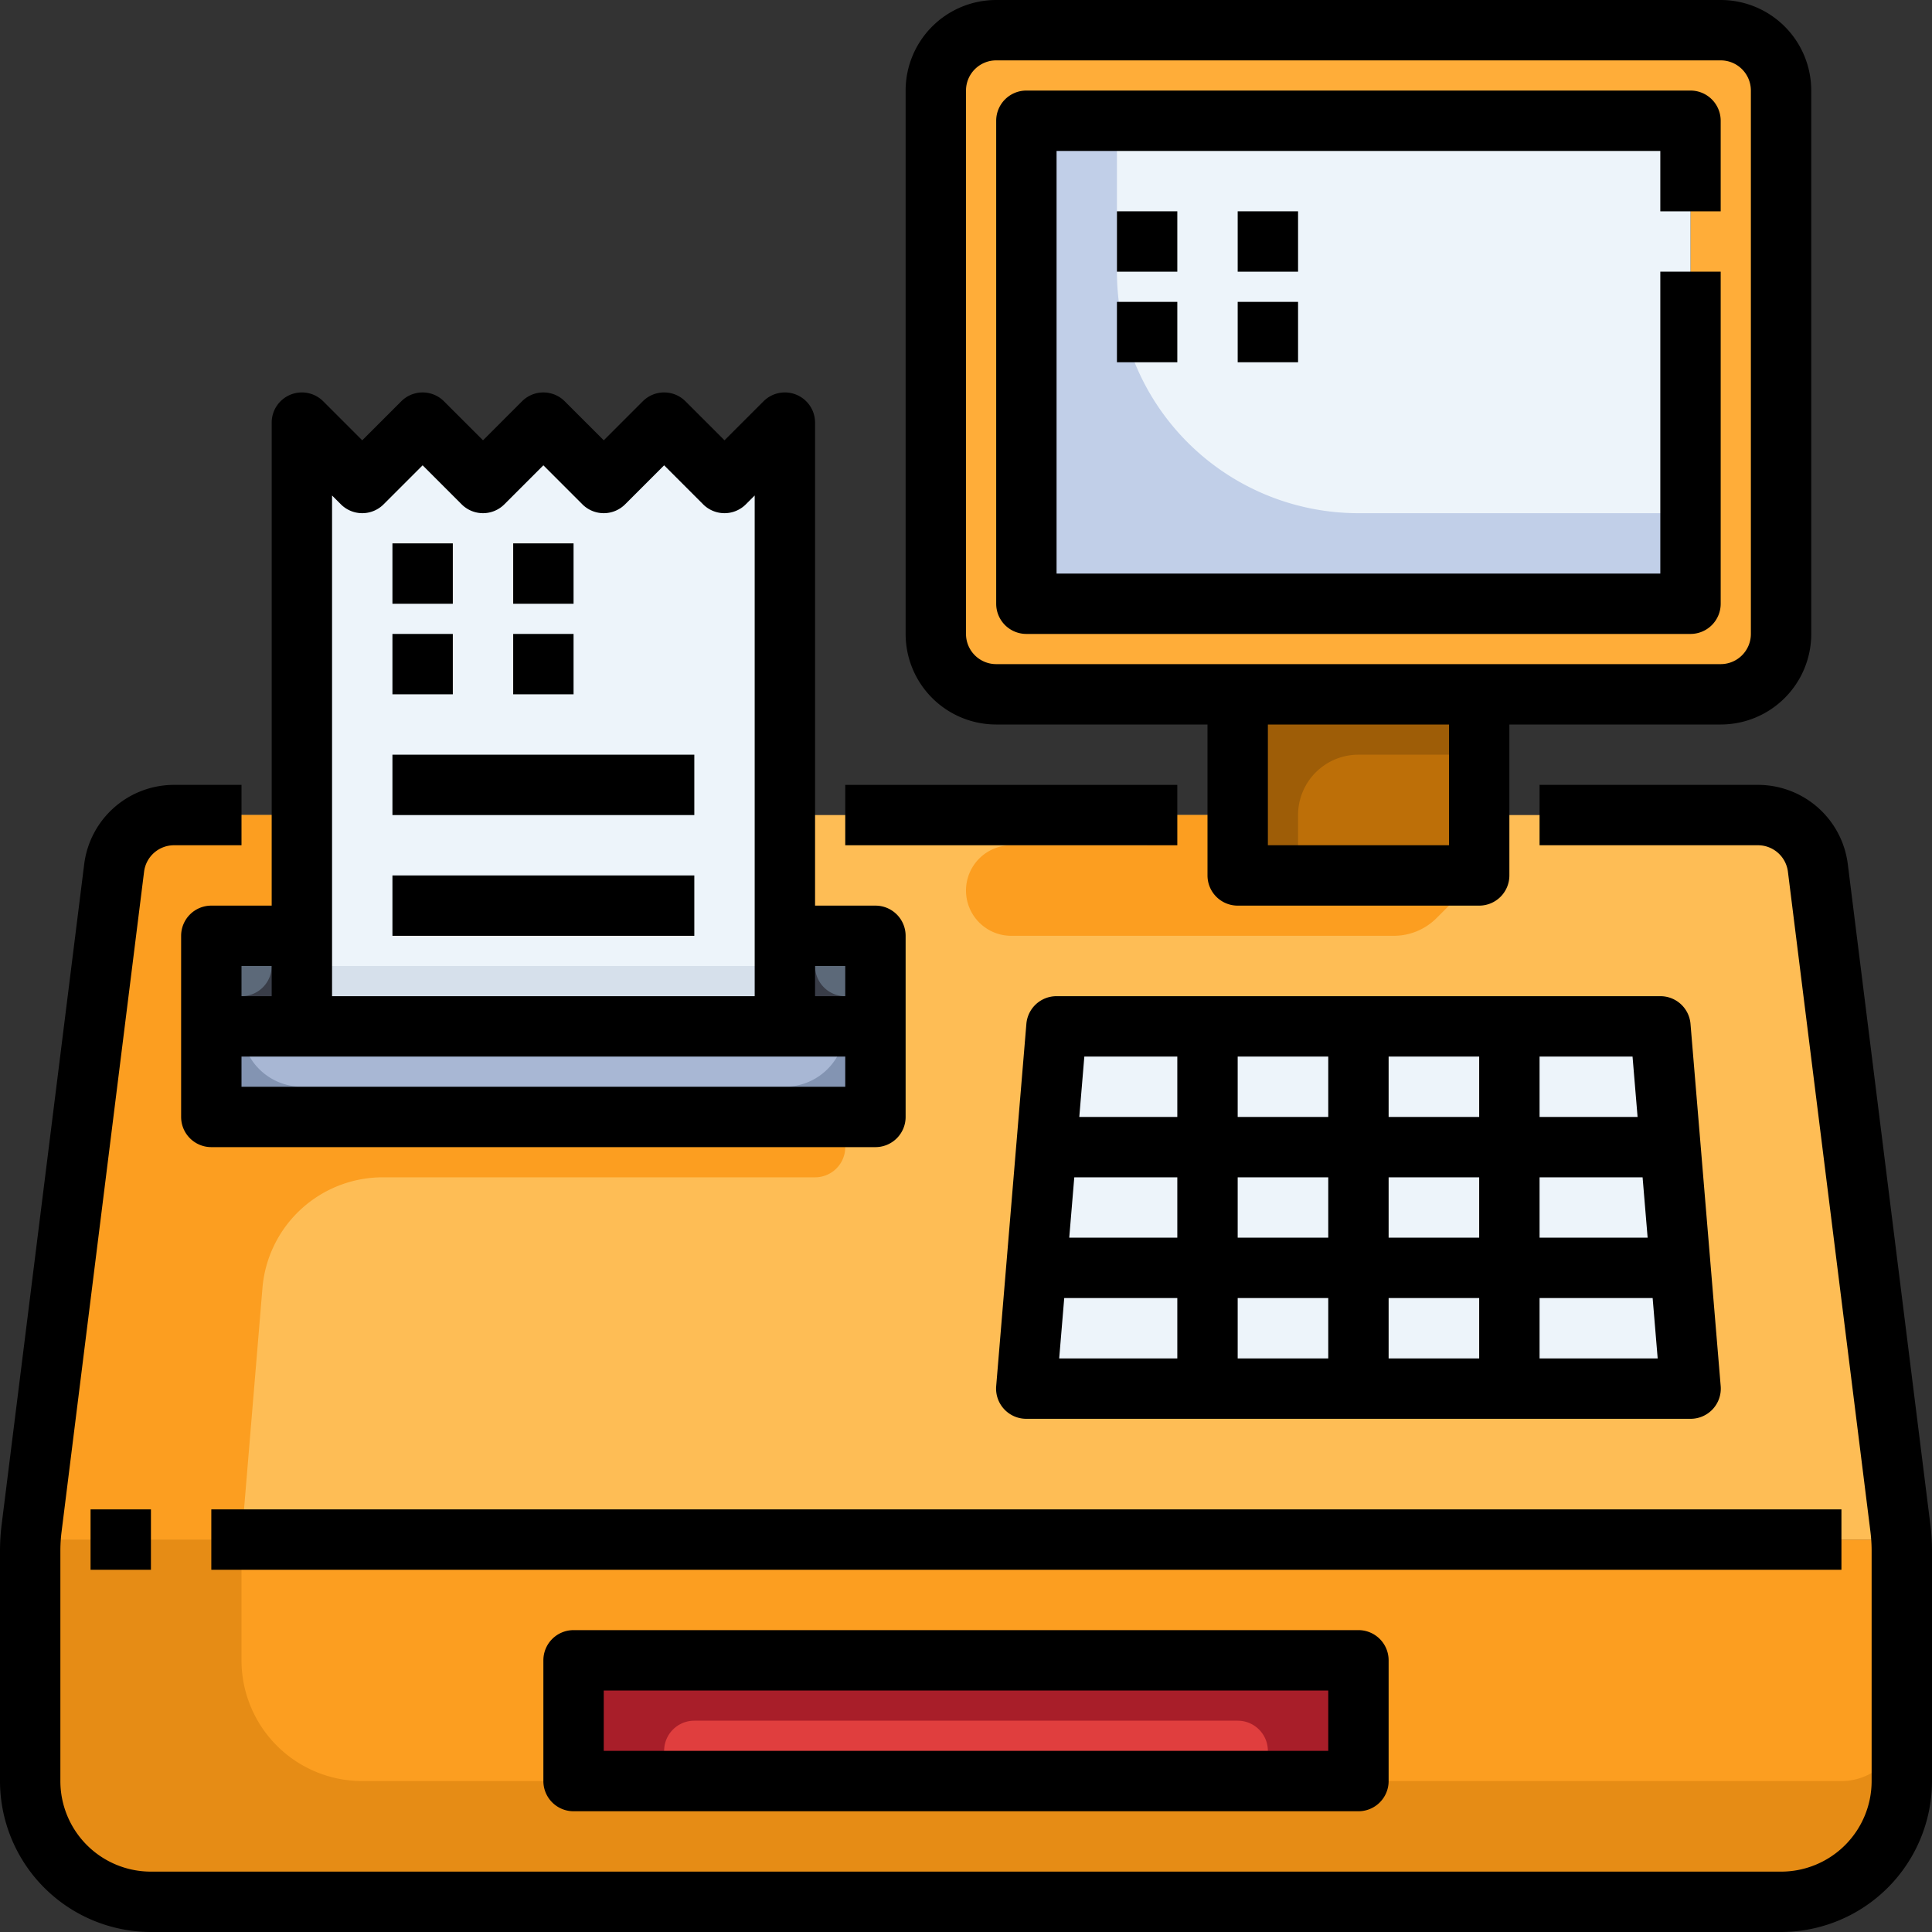
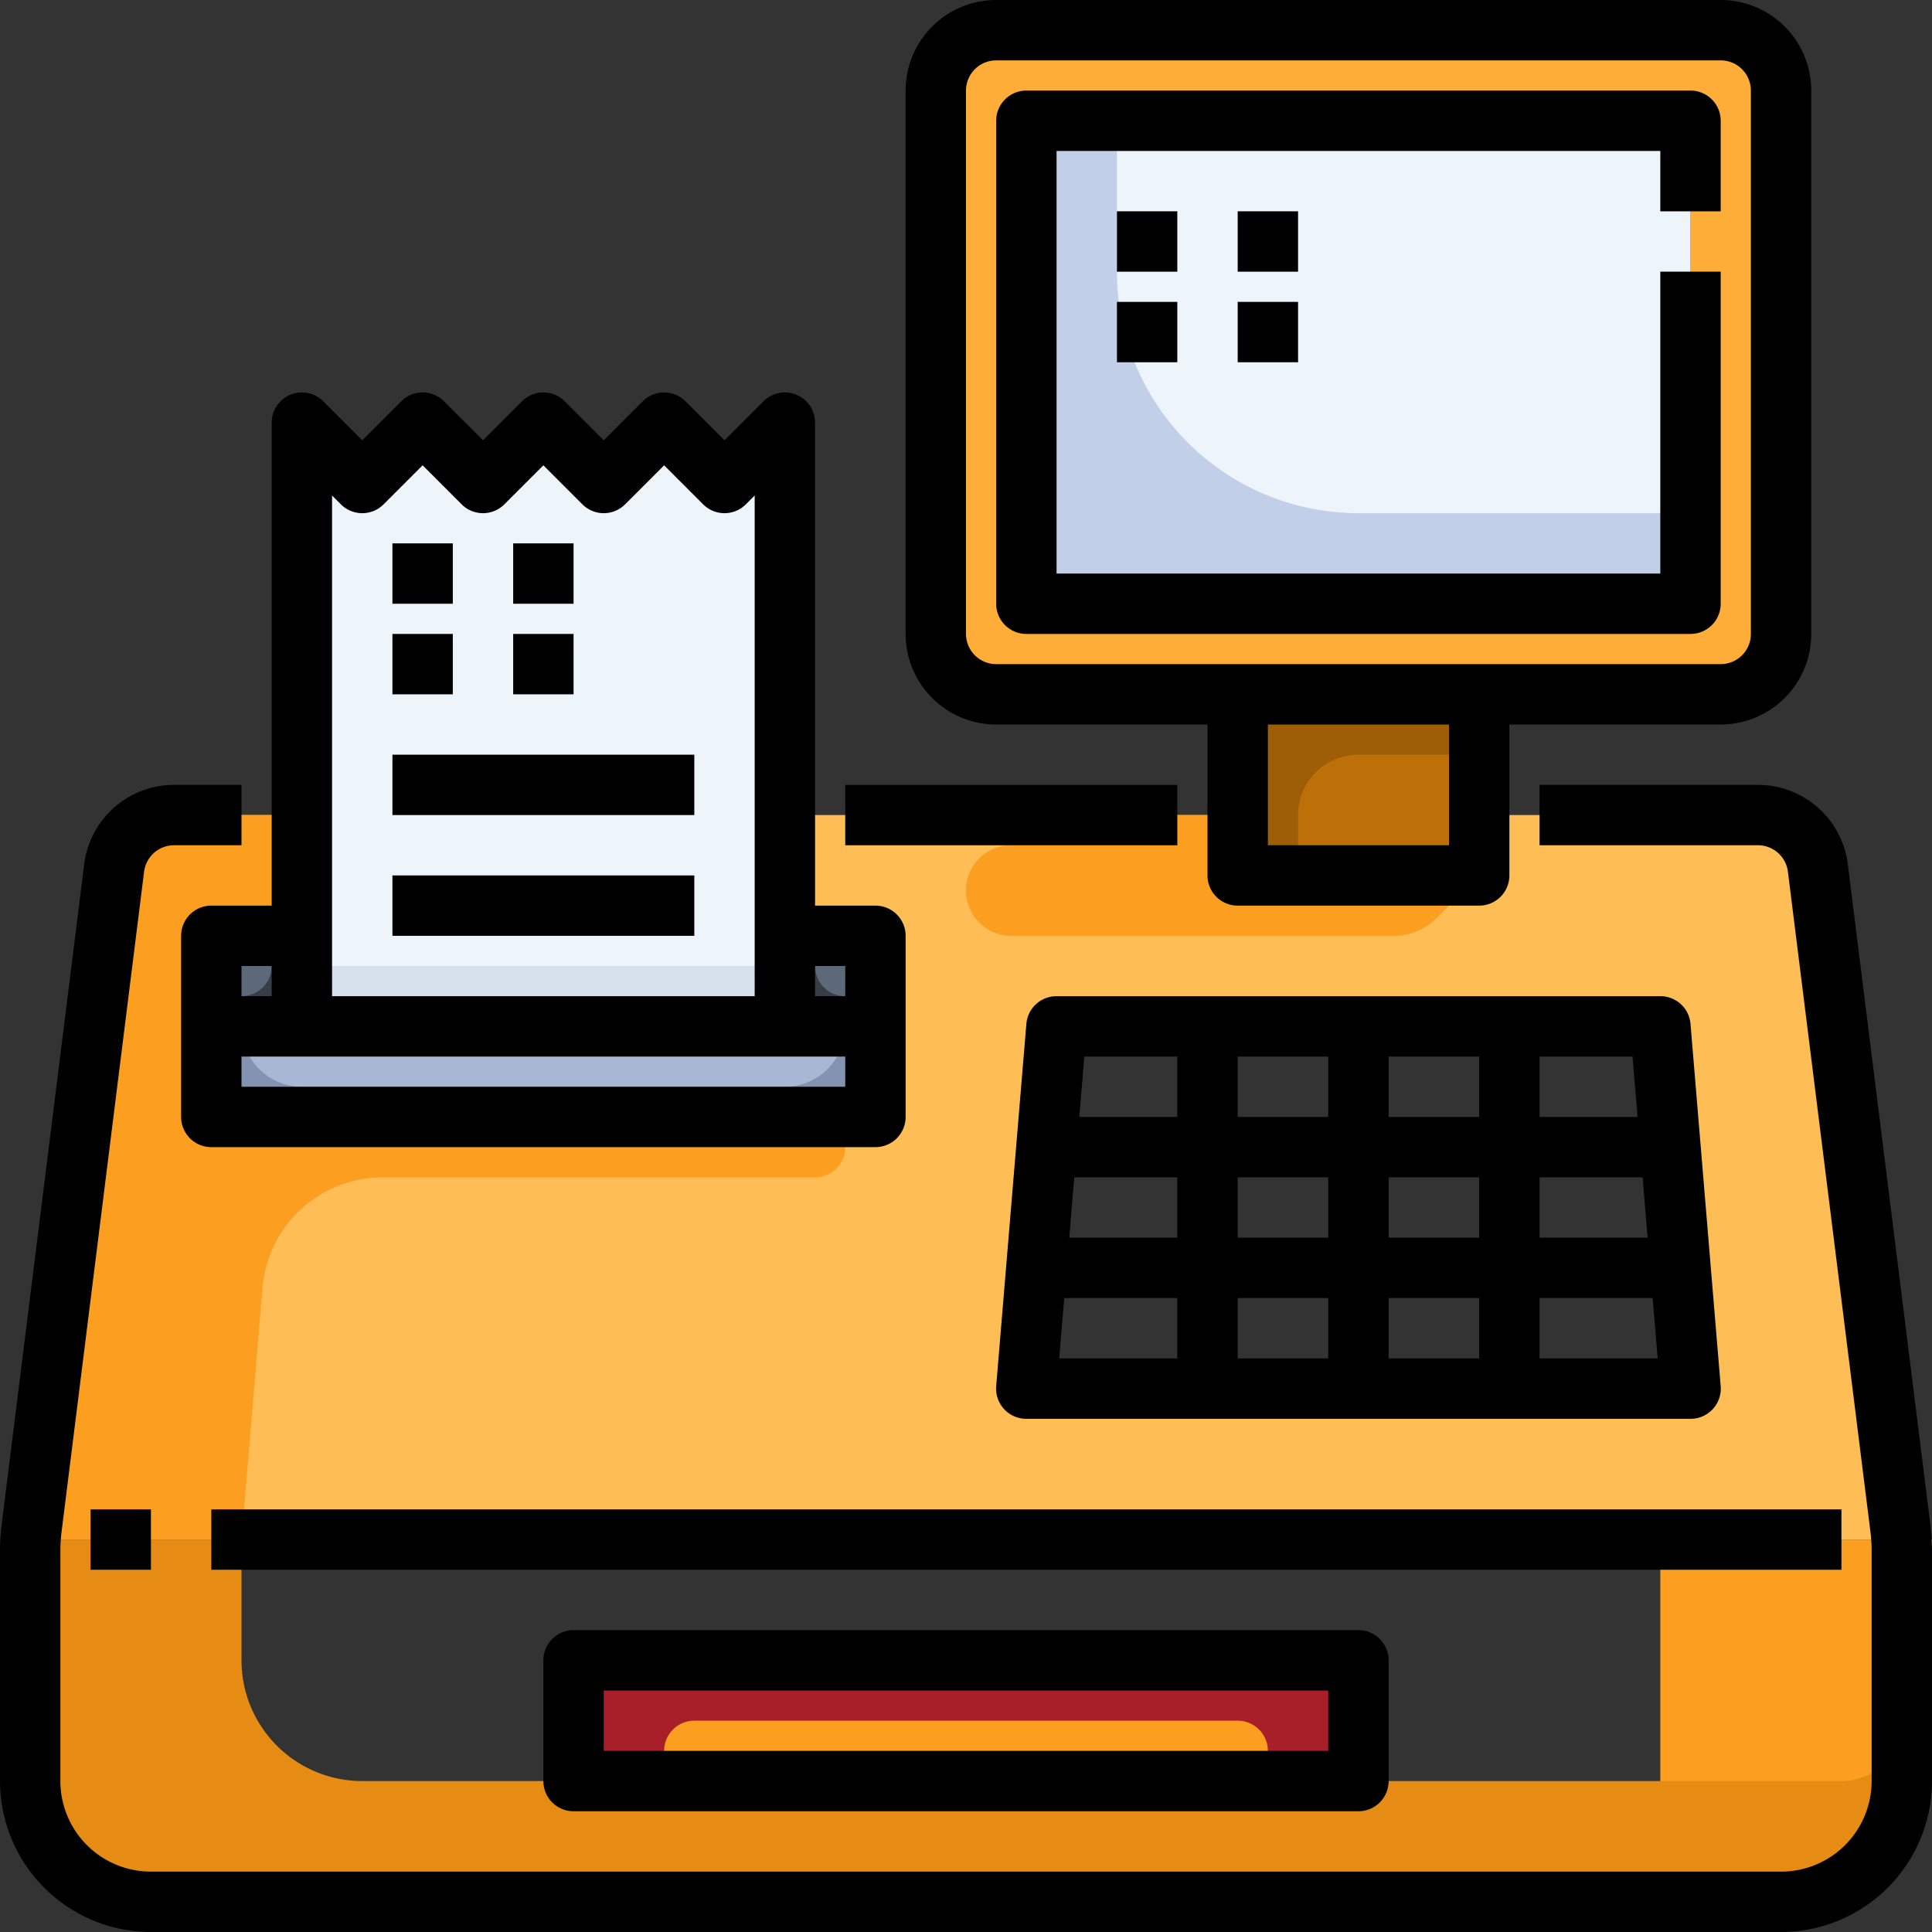
<svg xmlns="http://www.w3.org/2000/svg" version="1.1" width="512" height="512" x="0" y="0" viewBox="0 0 64 64" style="enable-background:new 0 0 512 512" xml:space="preserve" class="">
  <rect x="0" y="0" width="64" height="64" fill="#333333" stroke="none" />
  <g>
    <g data-name="28-Cash register">
      <path fill="#a8b7d4" d="M29 34v3H7v-3h19z" opacity="1" data-original="#a8b7d4" class="" />
      <path fill="#5c6979" d="M7 31h3v3H7zM26 31h3v3h-3z" opacity="1" data-original="#5c6979" />
      <g fill="#edf4fa">
-         <path d="M40 42v4h-6l.33-4zM40 42h5v4h-5zM45 42h5v4h-5zM55.67 42l.33 4h-6v-4zM55.33 38l.34 4H50v-4zM45 38h5v4h-5zM40 38h5v4h-5zM40 38v4h-5.67l.34-4zM40 34v4h-5.33l.33-4zM40 34h5v4h-5zM45 34h5v4h-5zM55 34l.33 4H50v-4z" fill="#edf4fa" opacity="1" data-original="#edf4fa" class="" />
-       </g>
+         </g>
      <path fill="#bd6f08" d="M49 27v2h-8v-6h8z" opacity="1" data-original="#bd6f08" />
      <path fill="#ffad39" d="M34 20h22V4H34zM59 3v18a2.006 2.006 0 0 1-2 2H33a2.006 2.006 0 0 1-2-2V3a2.006 2.006 0 0 1 2-2h24a2.006 2.006 0 0 1 2 2z" opacity="1" data-original="#ffad39" />
      <path fill="#edf4fa" d="M34 4h22v16H34z" opacity="1" data-original="#edf4fa" class="" />
      <path fill="#e03e3e" d="M19 55h26v4H19z" opacity="1" data-original="#e03e3e" class="" />
-       <path fill="#fc9e20" d="M63 51.37V59a4 4 0 0 1-4 4H5a4 4 0 0 1-4-4v-7.63c0-.13 0-.25.01-.37h61.98c.01.12.01.24.01.37zM45 59v-4H19v4z" opacity="1" data-original="#fc9e20" class="" />
+       <path fill="#fc9e20" d="M63 51.37V59a4 4 0 0 1-4 4a4 4 0 0 1-4-4v-7.63c0-.13 0-.25.01-.37h61.98c.01.12.01.24.01.37zM45 59v-4H19v4z" opacity="1" data-original="#fc9e20" class="" />
      <path fill="#febd55" d="m55.67 42-.34-4-.33-4H35l-.33 4-.34 4-.33 4h22zm7.28 8.63c.01.13.03.25.04.37H1.01c.01-.12.03-.24.04-.37l2.73-21.88A2.007 2.007 0 0 1 5.77 27H10v4H7v6h22v-6h-3v-4h15v2h8v-2h9.23a2.007 2.007 0 0 1 1.99 1.75z" opacity="1" data-original="#febd55" class="" />
      <path fill="#c1cfe8" d="M45 17a8 8 0 0 1-8-8V4h-3v16h22v-3z" opacity="1" data-original="#c1cfe8" />
      <path fill="#9e5d07" d="M45 25h4v-2h-8v6h2v-2a2 2 0 0 1 2-2z" opacity="1" data-original="#9e5d07" />
      <path fill="#e68c15" d="M61 59H12a4 4 0 0 1-4-4v-4H1.01c-.01.12-.01.24-.01.37V59a4 4 0 0 0 4 4h54a4 4 0 0 0 4-4v-2a2 2 0 0 1-2 2z" opacity="1" data-original="#e68c15" class="" />
      <path fill="#fc9e20" d="M8.694 42.668A4 4 0 0 1 12.681 39H27a1 1 0 0 0 1-1v-1H7v-6h3v-4H5.77a2.007 2.007 0 0 0-1.99 1.75L1.05 50.63c-.01.13-.03.25-.04.37H8zM41 27v2h8l-1.414 1.414a2 2 0 0 1-1.414.586H33.5a1.5 1.5 0 0 1-1.5-1.5 1.5 1.5 0 0 1 1.5-1.5H38v-1z" opacity="1" data-original="#fc9e20" class="" />
      <path fill="#a81e29" d="M19 55v4h3v-1a1 1 0 0 1 1-1h18a1 1 0 0 1 1 1v1h3v-4z" opacity="1" data-original="#a81e29" />
      <path fill="#393d48" d="M10 31v3H7v-1h1a1 1 0 0 0 1-1v-1zM26 31v3h3v-1h-1a1 1 0 0 1-1-1v-1z" opacity="1" data-original="#393d48" />
      <path fill="#8394b2" d="M7 34v3h22v-3h-1a2 2 0 0 1-2 2H10a2 2 0 0 1-2-2z" opacity="1" data-original="#8394b2" />
      <path fill="#edf4fa" d="M26 27v7H10V14l2 2 2-2 2 2 2-2 2 2 2-2 2 2 2-2z" opacity="1" data-original="#edf4fa" class="" />
      <path fill="#d6e0eb" d="M10 32h16v2H10z" opacity="1" data-original="#d6e0eb" />
      <path d="M33 24h7v5a1 1 0 0 0 1 1h8a1 1 0 0 0 1-1v-5h7a3 3 0 0 0 3-3V3a3 3 0 0 0-3-3H33a3 3 0 0 0-3 3v18a3 3 0 0 0 3 3zm15 4h-6v-4h6zM32 3a1 1 0 0 1 1-1h24a1 1 0 0 1 1 1v18a1 1 0 0 1-1 1H33a1 1 0 0 1-1-1z" fill="#000000" opacity="1" data-original="#000000" class="" />
      <path d="m63.946 50.505-2.735-21.877A3 3 0 0 0 58.234 26H51v2h7.234a1 1 0 0 1 .993.876l2.735 21.875a5.183 5.183 0 0 1 .038.623V59a3 3 0 0 1-3 3H5a3 3 0 0 1-3-3v-7.626a5.125 5.125 0 0 1 .038-.621l2.735-21.877A1 1 0 0 1 5.766 28H8v-2H5.766a3 3 0 0 0-2.977 2.628L.054 50.507a7.182 7.182 0 0 0-.054.867V59a5.006 5.006 0 0 0 5 5h54a5.006 5.006 0 0 0 5-5v-7.626a7.24 7.24 0 0 0-.054-.869z" fill="#000000" opacity="1" data-original="#000000" class="" />
      <path d="M28 26h11v2H28z" fill="#000000" opacity="1" data-original="#000000" class="" />
      <path d="M7 30a1 1 0 0 0-1 1v6a1 1 0 0 0 1 1h22a1 1 0 0 0 1-1v-6a1 1 0 0 0-1-1h-2V14a1 1 0 0 0-1.707-.707L24 14.586l-1.293-1.293a1 1 0 0 0-1.414 0L20 14.586l-1.293-1.293a1 1 0 0 0-1.414 0L16 14.586l-1.293-1.293a1 1 0 0 0-1.414 0L12 14.586l-1.293-1.293A1 1 0 0 0 9 14v16zm1 2h1v1H8zm0 4v-1h20v1zm20-4v1h-1v-1zM11 16.414l.293.293a1 1 0 0 0 1.414 0L14 15.414l1.293 1.293a1 1 0 0 0 1.414 0L18 15.414l1.293 1.293a1 1 0 0 0 1.414 0L22 15.414l1.293 1.293a1 1 0 0 0 1.414 0l.293-.293V33H11zM55 33H35a1 1 0 0 0-1 .917l-1 12A1 1 0 0 0 34 47h22a1 1 0 0 0 1-1.083l-1-12A1 1 0 0 0 55 33zm-.753 4H51v-2h3.08zM41 39h3v2h-3zm-2 2h-3.58l.167-2H39zm5-4h-3v-2h3zm2-2h3v2h-3zm-2 8v2h-3v-2zm2 0h3v2h-3zm0-2v-2h3v2zm5-2h3.413l.167 2H51zm-12-4v2h-3.247l.167-2zm-3.746 8H39v2h-3.913zM51 45v-2h3.746l.167 2zM7 50h54v2H7zM3 50h2v2H3zM34 21h22a1 1 0 0 0 1-1V9h-2v10H35V5h20v2h2V4a1 1 0 0 0-1-1H34a1 1 0 0 0-1 1v16a1 1 0 0 0 1 1zM19 54a1 1 0 0 0-1 1v4a1 1 0 0 0 1 1h26a1 1 0 0 0 1-1v-4a1 1 0 0 0-1-1zm25 4H20v-2h24z" fill="#000000" opacity="1" data-original="#000000" class="" />
      <path d="M13 18h2v2h-2zM17 18h2v2h-2zM13 21h2v2h-2zM17 21h2v2h-2zM13 25h10v2H13zM13 29h10v2H13zM37 7h2v2h-2zM41 7h2v2h-2zM37 10h2v2h-2zM41 10h2v2h-2z" fill="#000000" opacity="1" data-original="#000000" class="" />
    </g>
  </g>
</svg>